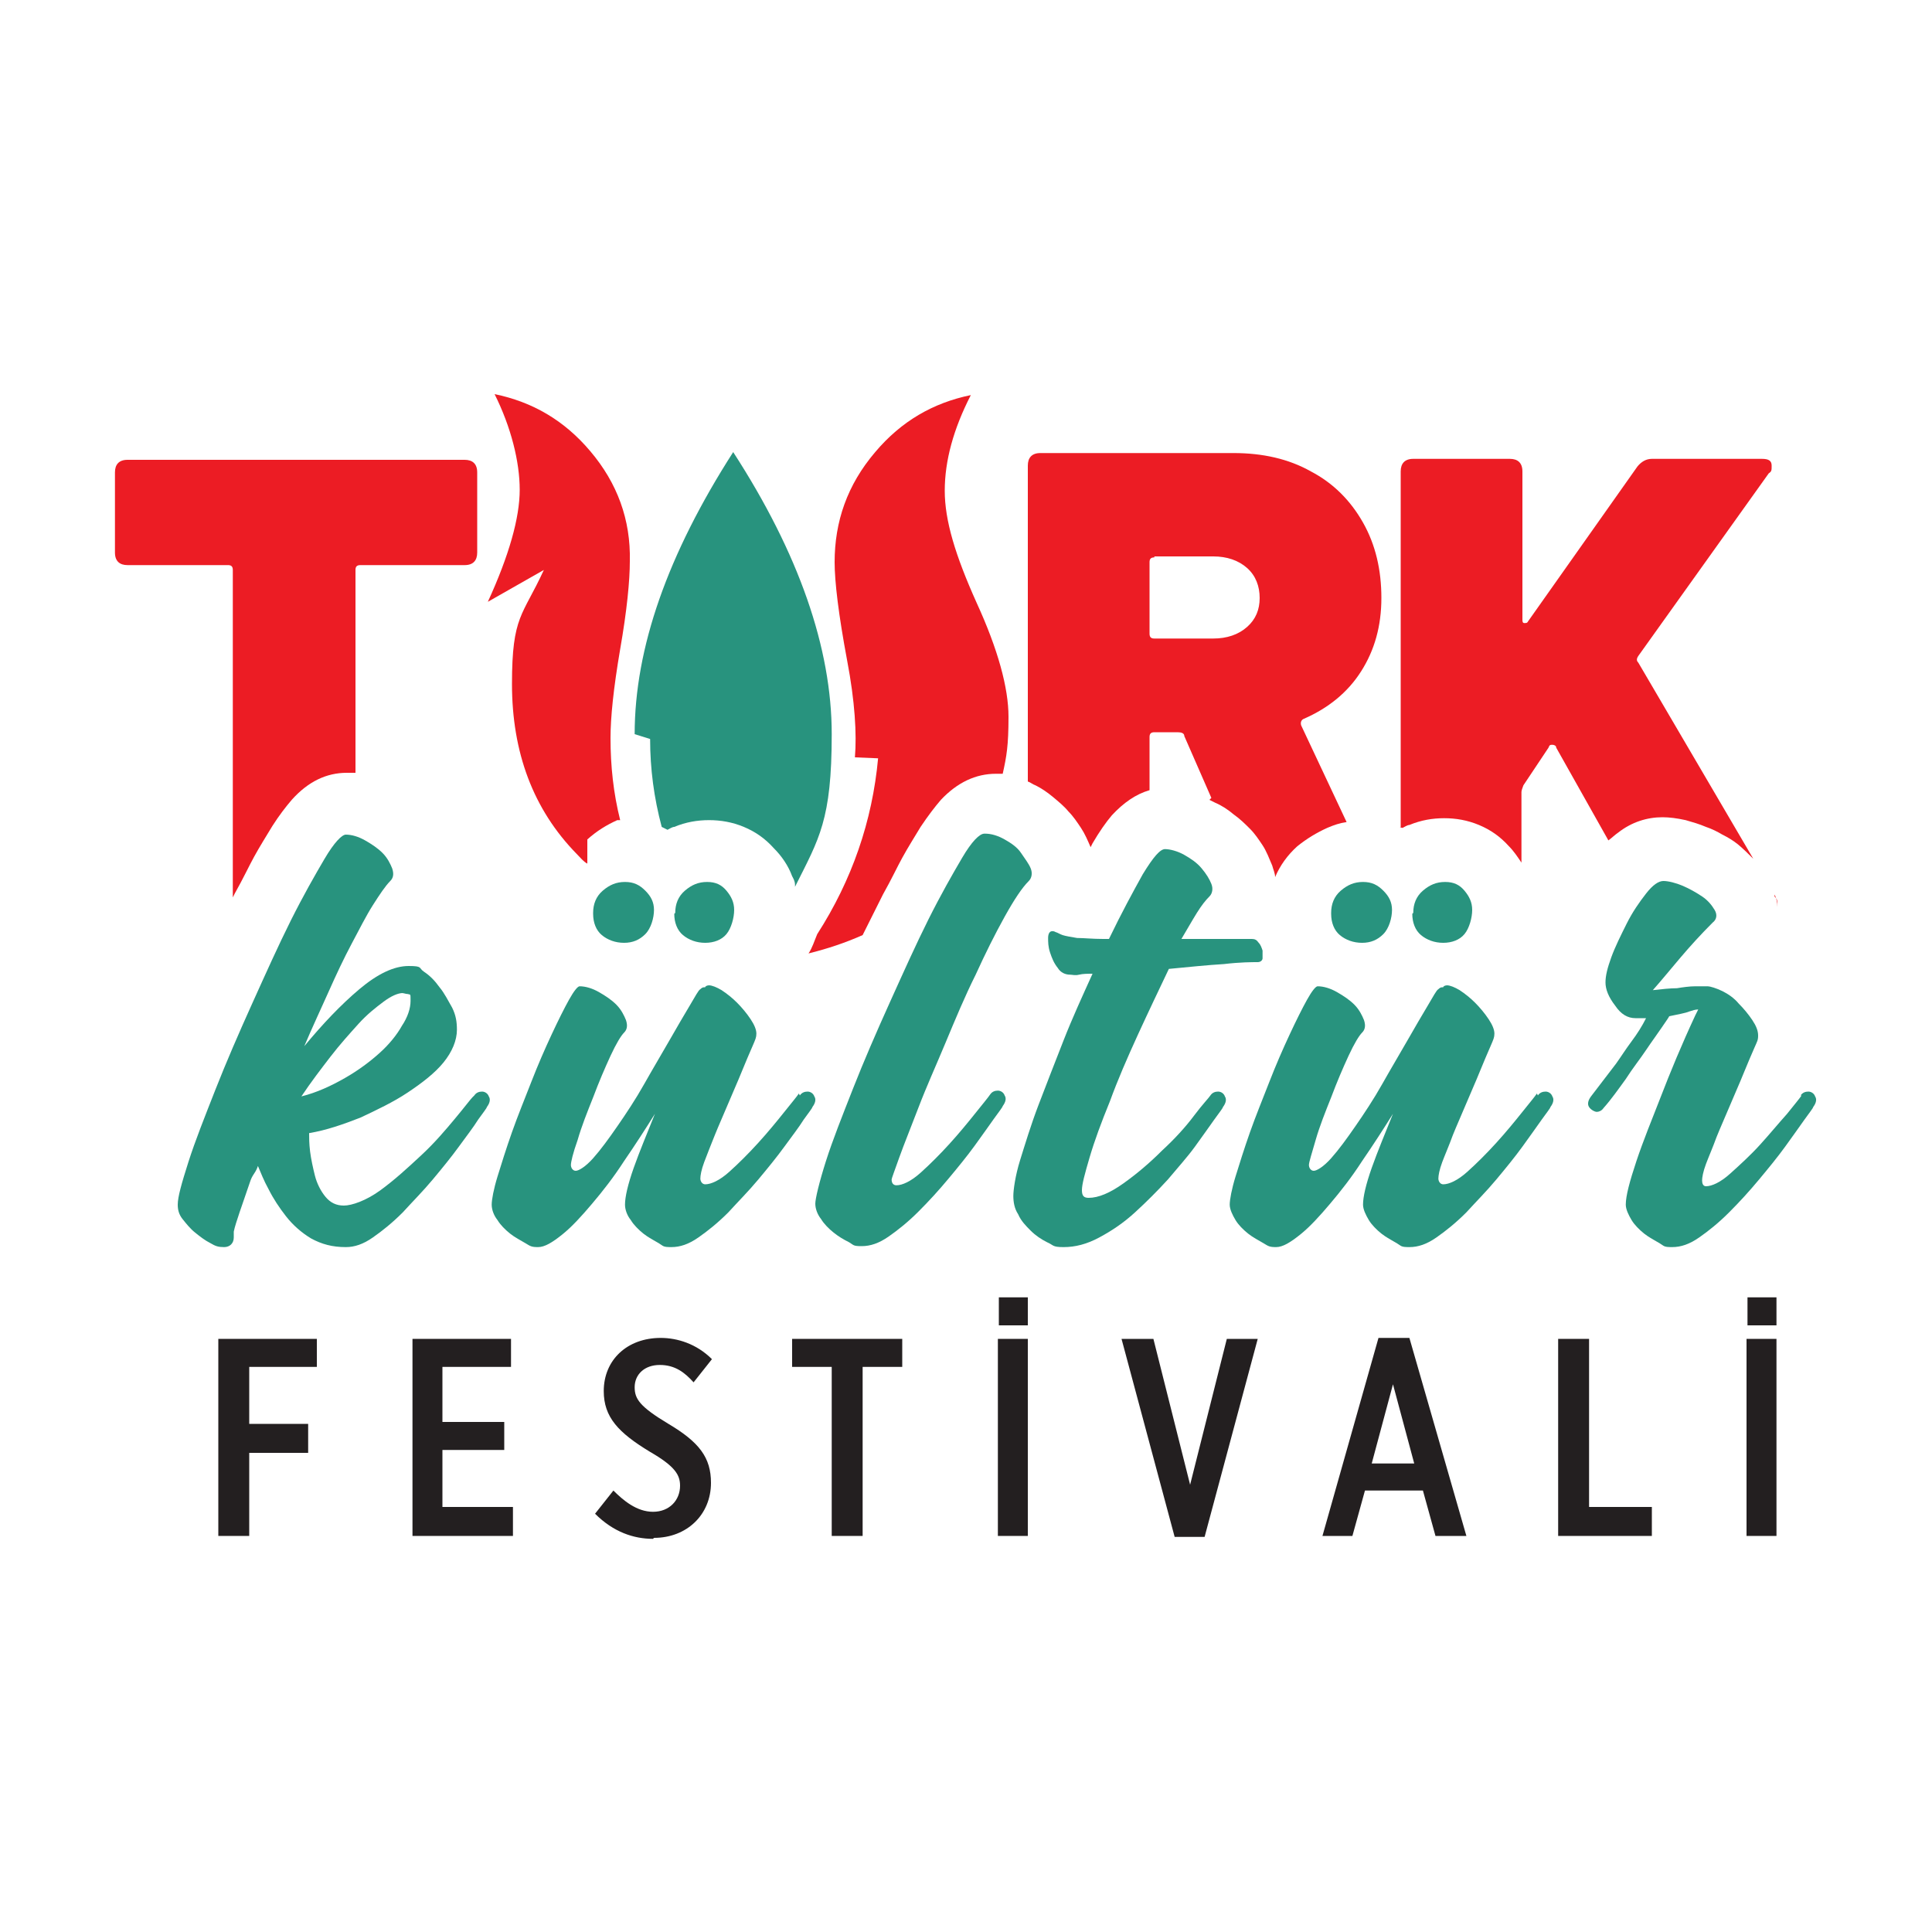
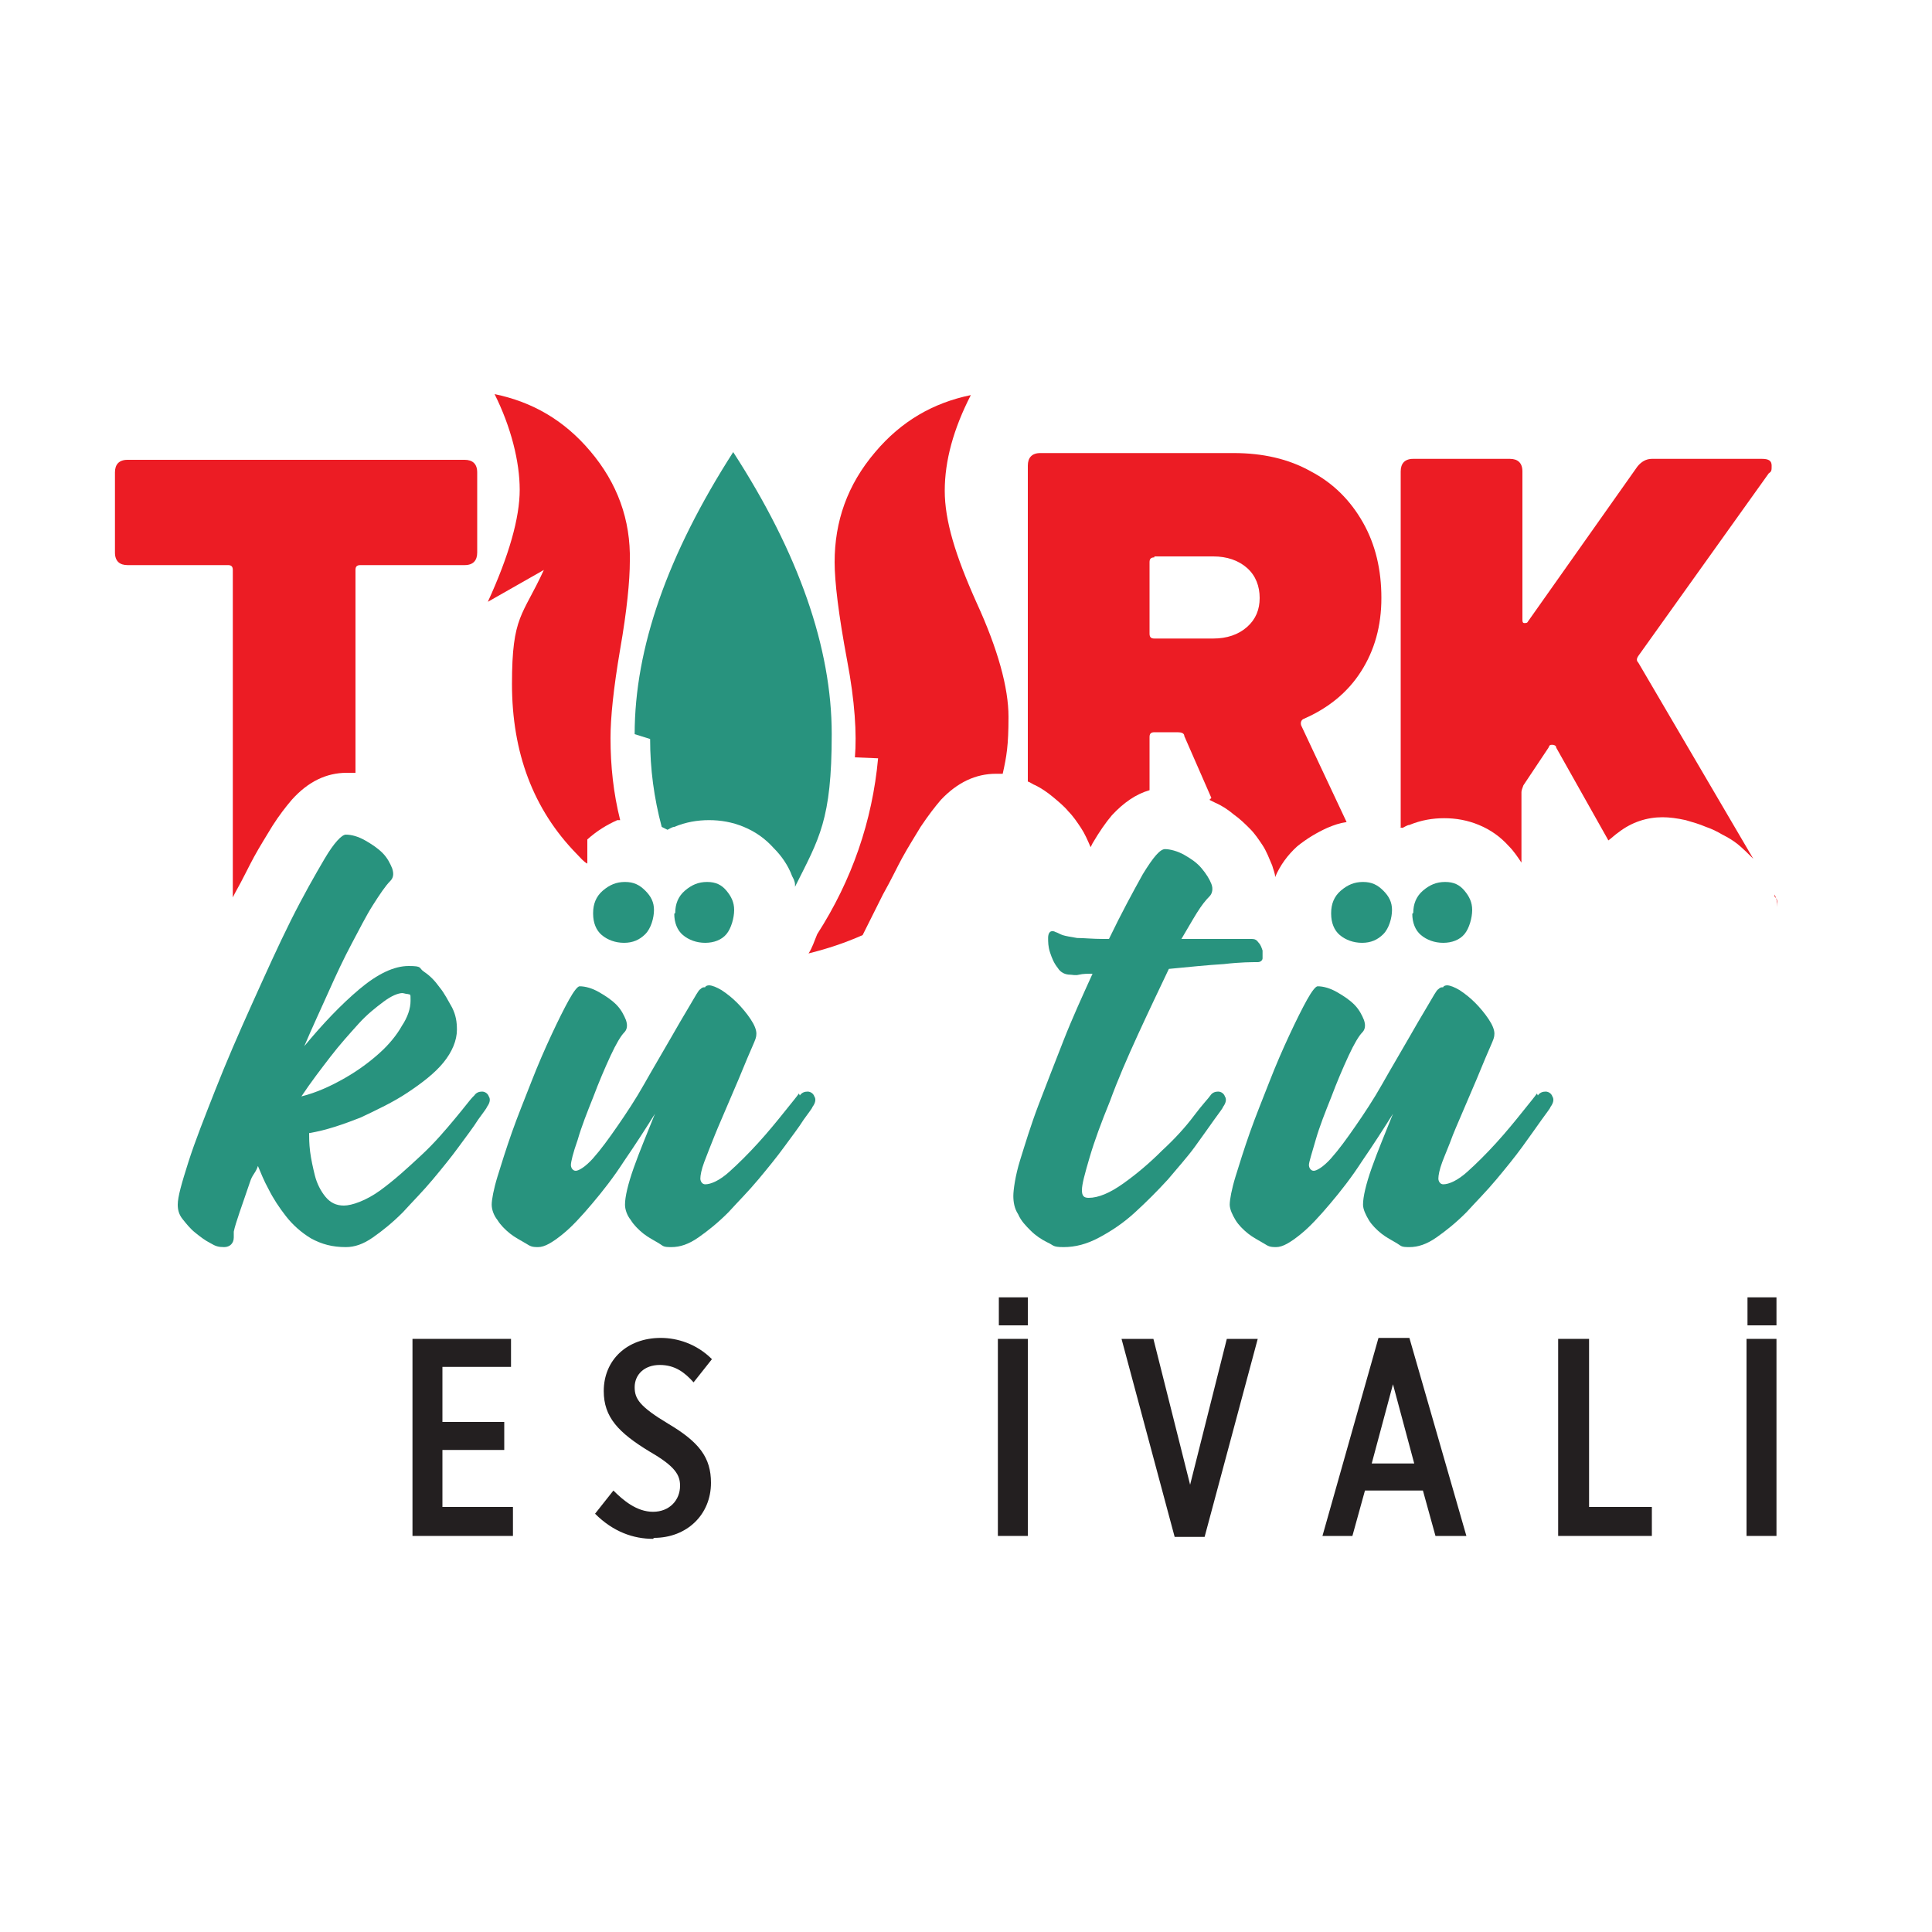
<svg xmlns="http://www.w3.org/2000/svg" id="Layer_1" version="1.1" viewBox="0 0 200 200">
  <defs>
    <style>
      .st0 {
        fill: #231f20;
      }

      .st1 {
        fill-rule: evenodd;
      }

      .st1, .st2 {
        fill: #ec1c24;
      }

      .st3 {
        fill: #28937e;
      }
    </style>
  </defs>
  <path class="st1" d="M48.1,47.6c.8,0,1.3.4,1.3,1.3v8.3c0,.8-.4,1.3-1.3,1.3h-10.8c-.4,0-.5.2-.5.5v21c-.3,0-.6,0-.9,0-2.1,0-4,.9-5.7,2.8-.6.7-1.3,1.6-2,2.7-.6,1-1.3,2.1-1.9,3.2-.5.9-1.1,2.2-2,3.8l-.2.4v-33.9c0-.4-.2-.5-.5-.5h-10.4c-.8,0-1.3-.4-1.3-1.3v-8.3c0-.8.4-1.3,1.3-1.3h34.9Z" />
  <path class="st2" d="M88.5,78.4c.2-2.4,0-5.8-.8-10-.9-4.8-1.3-8.2-1.3-10.2,0-4.2,1.3-8,4.2-11.4,2.7-3.2,6-5.1,9.9-5.9-1.8,3.5-2.7,6.8-2.7,9.9s1.1,6.7,3.3,11.6c2.2,4.8,3.3,8.8,3.3,11.8s-.2,4.1-.6,5.9h0s0,0,0,0h0s0,0,0,0h0s0,0,0,0h0s0,0,0,0h0s0,0,0,0h0s0,0,0,0h0s0,0,0,0h0s0,0,0,0h0s0,0,0,0h0s0,0,0,0h0s0,0,0,0h0s0,0,0,0h0s0,0,0,0h0s0,0,0,0h0s0,0,0,0h0s0,0,0,0h0s0,0,0,0h0s0,0,0,0h0s0,0,0,0h-.7c-2.1,0-4,.9-5.7,2.7-.6.7-1.3,1.6-2.1,2.8-.6,1-1.3,2.1-1.9,3.2-.5.9-1.1,2.2-2,3.8-.7,1.4-1.4,2.8-2.1,4.2h0s0,0,0,0h0s0,0,0,0h0s0,0,0,0h0s0,0,0,0h0s0,0,0,0h0s0,0,0,0h0s0,0,0,0h0s0,0,0,0h0s0,0,0,0h0s0,0,0,0h0s0,0,0,0h0s0,0,0,0h0s0,0,0,0h0s0,0,0,0h0s0,0,0,0h0s0,0,0,0h0s0,0,0,0h0s0,0,0,0h0s0,0,0,0h0s0,0,0,0h0s0,0,0,0h0s0,0,0,0h0s0,0,0,0h0s0,0,0,0h0s0,0,0,0h0s0,0,0,0h0s0,0,0,0h0s0,0,0,0h0s0,0,0,0h0s0,0,0,0h0s0,0,0,0h0s0,0,0,0h0s0,0,0,0h0s0,0,0,0h0s0,0,0,0h0s0,0,0,0h0c-1.8.8-3.6,1.4-5.6,1.9h0s0,0,0,0h0s0,0,0,0h0s0,0,0,0h0s0,0,0,0h0s0,0,0,0h0s0,0,0,0h0s0,0,0,0h0s0,0,0,0h0s0,0,0,0h0s0,0,0,0h0s0,0,0,0h0s0,0,0,0h0s0,0,0,0h0s0,0,0,0h0s0,0,0,0h0s0,0,0,0h0s0,0,0,0h0s0,0,0,0h0s0,0,0,0h0s0,0,0,0h0s0,0,0,0h0s0,0,0,0h0s0,0,0,0h0s0,0,0,0h0s0,0,0,0h0s0,0,0,0h0s0,0,0,0h0s0,0,0,0h0s0,0,0,0h0s0,0,0,0h0s0,0,0,0h0s0,0,0,0h0s0,0,0,0h0c.4-.6.6-1.3.9-2h0s0,0,0,0h0s0,0,0,0h0s0,0,0,0h0s0,0,0,0h0s0,0,0,0h0s0,0,0,0h0s0,0,0,0h0s0,0,0,0h0s0,0,0,0h0s0,0,0,0h0s0,0,0,0h0s0,0,0,0h0s0,0,0,0h0s0,0,0,0h0s0,0,0,0h0s0,0,0,0h0s0,0,0,0h0s0,0,0,0h0s0,0,0,0h0s0,0,0,0h0s0,0,0,0h0s0,0,0,0h0s0,0,0,0h0s0,0,0,0h0s0,0,0,0h0s0,0,0,0h0s0,0,0,0h0s0,0,0,0h0s0,0,0,0h0s0,0,0,0h0s0,0,0,0h0s0,0,0,0h0c3.6-5.6,5.7-11.7,6.3-18.2" />
  <path class="st3" d="M65.7,76c0-8.9,3.4-18.6,10.2-29.2,6.8,10.5,10.2,20.3,10.2,29.2s-1.3,10.8-3.8,15.8h0v-.2h0c0-.4-.2-.7-.3-.9-.4-1.1-1.1-2.1-1.9-2.9-.9-1-1.9-1.7-3.1-2.2h0c-1.2-.5-2.4-.7-3.6-.7s-2.4.2-3.6.7c-.2,0-.5.2-.7.3-.2-.1-.4-.2-.6-.3h0s0,0,0,0h0s0,0,0,0h0s0,0,0,0h0s0,0,0,0h0s0,0,0,0h0s0,0,0,0h0s0,0,0,0h0s0,0,0,0h0s0,0,0,0h0s0,0,0,0h0s0,0,0,0h0s0,0,0,0h0s0,0,0,0h0s0,0,0,0h0s0,0,0,0h0s0,0,0,0h0s0,0,0,0h0s0,0,0,0h0s0,0,0,0h0s0,0,0,0h0s0,0,0,0h0s0,0,0,0h0s0,0,0,0h0s0,0,0,0h0s0,0,0,0h0s0,0,0,0h0s0,0,0,0h0s0,0,0,0h0s0,0,0,0h0s0,0,0,0h0s0,0,0,0h0s0,0,0,0h0s0,0,0,0h0s0,0,0,0h0s0,0,0,0h0s0,0,0,0h0s0,0,0,0h0c-.8-3-1.2-6-1.2-9.1" />
  <path class="st2" d="M50.5,62.3c2.2-4.8,3.3-8.7,3.3-11.6s-.9-6.5-2.6-9.9c3.9.8,7.2,2.7,9.9,5.9,2.8,3.3,4.2,7.1,4.1,11.4,0,2-.3,5.1-1,9.1-.7,4.1-1,7.1-1,9.2,0,2.9.3,5.7,1,8.5h-.1s0,0,0,0h-.2s0,0,0,0h0s0,0,0,0h0s0,0,0,0h0s0,0,0,0h0s0,0,0,0h0s0,0,0,0h0s0,0,0,0h0s0,0,0,0h0s0,0,0,0h0s0,0,0,0h0s0,0,0,0h0s0,0,0,0h0s0,0,0,0h0s0,0,0,0h0s0,0,0,0h0s0,0,0,0h0s0,0,0,0h0s0,0,0,0h0s0,0,0,0h0s0,0,0,0h0s0,0,0,0h0s0,0,0,0h0s0,0,0,0h0s0,0,0,0h0s0,0,0,0h0s0,0,0,0h0s0,0,0,0h0s0,0,0,0h0s0,0,0,0h0s0,0,0,0h0s0,0,0,0h0s0,0,0,0h0s0,0,0,0h0s0,0,0,0h0s0,0,0,0h0s0,0,0,0h0s0,0,0,0h0s0,0,0,0h0s0,0,0,0h0s0,0,0,0h0c-1.1.5-2.1,1.1-3.1,2h0c0,0,0,0,0,0h0c0,0,0,0,0,0h0s0,0,0,0h0s0,0,0,0h0s0,0,0,0h0s0,.1,0,.1h0s0,0,0,0h0c0,0,0,0,0,0h0c0,0,0,0,0,0h0c0,0,0,0,0,0h0s0,0,0,0h0s0,0,0,0h0c0,0,0,0,0,0h0c0,0,0,0,0,0h0s0,0,0,0h0s0,0,0,0h0s0,0,0,0h0s0,0,0,0h0c0,0,0,0,0,0h0c0,0,0,.2,0,.2h0s0,0,0,0h0s0,0,0,0h0c0,0,0,0,0,0h0c0,0,0,.2,0,.2h0s0,0,0,0h0s0,0,0,0h0c0,0,0,0,0,0h0c0,0,0,.2,0,.2h0s0,0,0,0h0c0,0,0,0,0,0h0c0,0,0,.2,0,.2h0s0,0,0,0h0s0,0,0,0h0c0,0,0,0,0,0h0c0,0,0,.2,0,.2h0s0,0,0,0h0c0,0,0,0,0,0h0s0,0,0,0h0c0,0,0,.2,0,.2h0s0,0,0,0h0c0,0,0,.1,0,.1h0s0,.1,0,.1h0c0,0,0,.1,0,.1h0c0,0,0,.1,0,.1h0s0,.1,0,.1h0s0,.1,0,.1h0c0,0,0,.1,0,.1h0c0,0,0,.1,0,.1h0s0,.1,0,.1h0s0,.1,0,.1h0s0,0,0,0h0c0,.1,0,.2,0,.2h0c-.4-.2-.7-.6-1.1-1-4.5-4.6-6.7-10.5-6.7-17.6s1.1-7,3.3-11.8" />
  <path class="st1" d="M119.5,57.7c-.4,0-.5.2-.5.5v7.4c0,.4.2.5.5.5h6.1c1.4,0,2.6-.4,3.5-1.2.9-.8,1.3-1.8,1.3-3s-.4-2.3-1.3-3.1c-.9-.8-2.1-1.2-3.5-1.2h-6.1ZM125.4,82.6l-2.8-6.4c0-.3-.3-.4-.7-.4h-2.4c-.4,0-.5.2-.5.5v5.5c-1.4.4-2.7,1.3-3.9,2.6-.6.7-1.3,1.7-2,2.9l-.2.4c-.3-.7-.6-1.4-1-2-.4-.6-.8-1.2-1.3-1.7-.4-.5-1-1-1.6-1.5-.6-.5-1.2-.9-1.8-1.2-.3-.1-.5-.3-.8-.4v-32.7c0-.8.4-1.3,1.3-1.3h20c3,0,5.7.6,8,1.9,2.3,1.2,4.1,3,5.4,5.3,1.3,2.3,1.9,4.9,1.9,7.8s-.7,5.4-2.1,7.6c-1.4,2.2-3.4,3.8-5.9,4.9-.3.1-.4.4-.3.7l4.7,10c-.7.1-1.3.3-2,.6-1.1.5-2.1,1.1-3.1,1.9-1,.9-1.8,2-2.3,3.2,0-.4-.2-.8-.3-1.2-.3-.7-.6-1.5-1-2.1-.4-.6-.8-1.2-1.3-1.7-.5-.5-1-1-1.7-1.5-.6-.5-1.2-.9-1.9-1.2-.2-.1-.4-.2-.6-.3h0Z" />
  <path class="st1" d="M150.3,92.5l.3-.7-.3.7ZM150.1,91.6c0,.3.2.6.2.9l.3-.7c-.2,0-.3-.1-.5-.2h0ZM183.7,92.6v.2c.3.3.3.5.3.7s0,.3,0,.4c0-.5-.1-.9-.3-1.3h0ZM145,85.7v-36.9c0-.8.4-1.3,1.3-1.3h10c.8,0,1.3.4,1.3,1.3v15.3c0,.2,0,.4.2.4s.3,0,.4-.2l11.3-16c.4-.5.9-.8,1.5-.8h11.4c.7,0,1,.2,1,.7s0,.6-.3.8l-13.5,18.9c-.2.3-.2.5,0,.7l11.9,20.3c-.5-.5-1-1-1.6-1.5-.5-.4-1-.7-1.6-1-.5-.3-1.1-.6-1.7-.8-.7-.3-1.4-.5-2.1-.7-.9-.2-1.7-.3-2.4-.3-1.6,0-3.2.5-4.6,1.6-.3.2-.6.5-1,.8l-5.4-9.6c0-.2-.2-.3-.4-.3s-.3,0-.4.3l-2.6,3.9c-.1.3-.2.5-.2.7v7.3c-.4-.6-.8-1.2-1.3-1.7-.9-1-1.9-1.7-3.1-2.2h0c-1.2-.5-2.4-.7-3.6-.7s-2.4.2-3.6.7c-.2,0-.5.2-.7.3,0,0-.2,0-.3-.1h0Z" />
  <path class="st3" d="M41.7,102.8c-.5,0-1.2.3-2,.9-.8.6-1.7,1.3-2.6,2.3-.9,1-1.9,2.1-2.9,3.4s-2,2.6-3,4.1c1.6-.4,3.1-1.1,4.5-1.9,1.4-.8,2.6-1.7,3.6-2.6,1-.9,1.8-1.9,2.3-2.8.6-.9.9-1.8.9-2.6s0-.6-.3-.7c-.2,0-.4-.1-.6-.1M49.1,113.4c.2-.3.5-.4.8-.4s.6.2.7.5c.2.3.1.7-.2,1.1,0,.1-.4.6-.9,1.3-.5.8-1.2,1.7-2,2.8-.8,1.1-1.7,2.2-2.7,3.4-1,1.2-2.1,2.3-3.1,3.4-1.1,1.1-2.1,1.9-3.1,2.6-1,.7-1.9,1-2.8,1-1.4,0-2.5-.3-3.6-.9-1-.6-1.9-1.4-2.6-2.3s-1.3-1.8-1.8-2.8c-.5-.9-.8-1.7-1.1-2.4-.1.3-.2.5-.4.8s-.3.5-.4.8c-.4,1.2-.8,2.3-1.1,3.2-.3.9-.5,1.5-.6,2v.6c0,.6-.4,1-1,1s-.9-.1-1.4-.4c-.6-.3-1.1-.7-1.6-1.1-.5-.4-.9-.9-1.3-1.4s-.5-1-.5-1.5c0-.8.4-2.2,1.1-4.4.7-2.2,1.7-4.7,2.8-7.5,1.1-2.8,2.4-5.8,3.8-8.9,1.4-3.1,2.7-6,4-8.6,1.3-2.6,2.5-4.7,3.5-6.4s1.8-2.5,2.2-2.5c.6,0,1.3.2,2,.6.7.4,1.3.8,1.8,1.3.5.5.8,1.1,1,1.6.2.6.1,1-.2,1.3-.5.5-1.1,1.4-1.8,2.5-.7,1.1-1.4,2.5-2.2,4-.8,1.5-1.6,3.2-2.4,5s-1.7,3.7-2.5,5.6c1.9-2.3,3.8-4.3,5.7-5.9s3.6-2.4,5.1-2.4,1,.2,1.6.6c.6.4,1.1.9,1.6,1.6.5.6.9,1.4,1.3,2.1.4.8.5,1.5.5,2.3,0,1.1-.5,2.3-1.4,3.4-.9,1.1-2.2,2.1-3.7,3.1-1.5,1-3.2,1.8-4.9,2.6-1.8.7-3.5,1.3-5.3,1.6,0,.4,0,1.1.1,1.9s.3,1.7.5,2.5.6,1.6,1.1,2.2c.5.6,1.1.9,1.9.9s2.3-.5,3.8-1.6,2.8-2.3,4.2-3.6c1.4-1.3,2.5-2.6,3.5-3.8s1.6-2,1.8-2.2h0Z" />
  <path class="st3" d="M69.9,94.5c0-.9.3-1.7,1-2.3.7-.6,1.4-.9,2.3-.9s1.5.3,2,.9.8,1.2.8,2-.3,1.9-.8,2.5c-.5.6-1.3.9-2.2.9s-1.7-.3-2.3-.8c-.6-.5-.9-1.3-.9-2.2M61.4,94.5c0-.9.3-1.7,1-2.3.7-.6,1.4-.9,2.3-.9s1.5.3,2.1.9.9,1.2.9,2-.3,1.9-.9,2.5-1.3.9-2.2.9-1.7-.3-2.3-.8c-.6-.5-.9-1.3-.9-2.2h0ZM82.8,113.4c.2-.3.5-.4.8-.4s.6.2.7.5c.2.3.1.7-.2,1.1,0,.1-.4.6-.9,1.3-.5.8-1.2,1.7-2,2.8-.8,1.1-1.7,2.2-2.7,3.4-1,1.2-2.1,2.3-3.1,3.4-1.1,1.1-2.1,1.9-3.1,2.6-1,.7-1.9,1-2.8,1s-.8-.1-1.3-.4-1.1-.6-1.6-1-1-.9-1.3-1.4c-.4-.5-.6-1.1-.6-1.6,0-.8.3-2.1.9-3.8.6-1.7,1.4-3.6,2.2-5.6-1,1.6-2.1,3.3-3.2,4.9-1.1,1.7-2.2,3.1-3.3,4.4-1.1,1.3-2.1,2.4-3.1,3.2-1,.8-1.8,1.3-2.5,1.3s-.8-.1-1.3-.4c-.5-.3-1.1-.6-1.6-1-.5-.4-1-.9-1.3-1.4-.4-.5-.6-1.1-.6-1.6s.2-1.6.6-2.9.9-2.9,1.5-4.6c.6-1.7,1.3-3.4,2-5.2.7-1.8,1.4-3.4,2.1-4.9s1.3-2.7,1.8-3.6c.5-.9.9-1.4,1.1-1.4.6,0,1.3.2,2,.6s1.3.8,1.8,1.3c.5.5.8,1.1,1,1.6.2.6.1,1-.2,1.3-.3.3-.8,1.1-1.4,2.4s-1.2,2.7-1.8,4.3c-.6,1.5-1.2,3-1.6,4.4-.5,1.4-.7,2.3-.7,2.6s.2.6.5.6,1-.4,1.8-1.3c.8-.9,1.6-2,2.5-3.3.9-1.3,1.9-2.8,2.8-4.4.9-1.6,1.8-3.1,2.6-4.5.8-1.4,1.5-2.6,2.1-3.6.6-1,.9-1.6,1.1-1.7.2-.2.3-.2.5-.2,0-.1.2-.2.4-.2.3,0,.8.2,1.3.5.6.4,1.1.8,1.6,1.3.5.5,1,1.1,1.4,1.7.4.6.6,1.1.6,1.5s-.1.6-.4,1.3c-.3.7-.7,1.6-1.1,2.6s-.9,2.1-1.4,3.3-1,2.3-1.4,3.3-.8,2-1.1,2.8-.4,1.4-.4,1.7.2.6.5.6c.6,0,1.5-.4,2.5-1.3s2-1.9,3-3c1-1.1,1.9-2.2,2.7-3.2.8-1,1.3-1.6,1.5-1.9h0Z" />
-   <path class="st3" d="M102,86.3c.6,0,1.3.2,2,.6.7.4,1.3.8,1.7,1.4s.8,1.1,1,1.6.1,1-.2,1.3c-.7.7-1.5,1.9-2.5,3.7-1,1.8-2,3.8-3,6-1.1,2.2-2.1,4.6-3.1,7-1,2.4-2,4.6-2.8,6.7s-1.5,3.8-2,5.2c-.5,1.4-.8,2.2-.8,2.3,0,.4.2.6.5.6.6,0,1.5-.4,2.5-1.3s2-1.9,3-3c1-1.1,1.9-2.2,2.7-3.2.8-1,1.3-1.6,1.5-1.9s.5-.4.8-.4.6.2.7.5c.2.3.1.7-.2,1.1,0,.1-.4.6-.9,1.3s-1.2,1.7-2,2.8-1.7,2.2-2.7,3.4c-1,1.2-2,2.3-3.1,3.4-1.1,1.1-2.1,1.9-3.1,2.6-1,.7-1.9,1-2.8,1s-.8-.1-1.3-.4c-.6-.3-1.1-.6-1.6-1-.5-.4-1-.9-1.3-1.4-.4-.5-.6-1.1-.6-1.6s.4-2.2,1.1-4.4c.7-2.2,1.7-4.7,2.8-7.5,1.1-2.8,2.4-5.8,3.8-8.9,1.4-3.1,2.7-6,4-8.6,1.3-2.6,2.5-4.7,3.5-6.4s1.8-2.5,2.3-2.5" />
  <path class="st3" d="M129.6,97.2c.3,0,.5.1.7.4.2.2.3.5.4.8,0,.3,0,.6,0,.8,0,.2-.2.4-.5.4-.6,0-1.8,0-3.5.2-1.7.1-3.6.3-5.7.5-1,2.1-2.1,4.4-3.2,6.8s-2.1,4.7-2.9,6.9c-.9,2.2-1.6,4.1-2.1,5.8-.5,1.7-.8,2.8-.8,3.4s.2.8.7.8c1,0,2.2-.5,3.6-1.5,1.4-1,2.7-2.1,4-3.4,1.3-1.2,2.4-2.4,3.3-3.6s1.5-1.8,1.7-2.1c.2-.3.5-.4.8-.4s.6.2.7.5c.2.3.1.7-.2,1.1,0,.1-.4.6-.9,1.3s-1.2,1.7-2,2.8-1.8,2.2-2.8,3.4c-1.1,1.2-2.2,2.3-3.4,3.4-1.2,1.1-2.4,1.9-3.7,2.6-1.3.7-2.5,1-3.7,1s-1-.2-1.7-.5c-.6-.3-1.2-.7-1.7-1.2s-1-1-1.3-1.7c-.4-.6-.5-1.3-.5-1.9s.2-2.1.7-3.7,1.1-3.6,1.9-5.7c.8-2.1,1.7-4.4,2.6-6.7s2-4.7,3-6.9c-.5,0-1,0-1.4.1s-.7,0-.9,0c-.5,0-1-.2-1.3-.7-.4-.5-.6-1-.8-1.6-.2-.6-.2-1.1-.2-1.5,0-.5.2-.7.4-.7s.2,0,.4.1c.1,0,.4.2.7.3s.9.2,1.5.3c.7,0,1.6.1,2.7.1h.6c1.3-2.7,2.5-4.9,3.5-6.7,1.1-1.8,1.8-2.6,2.3-2.6s1.3.2,2,.6c.7.4,1.3.8,1.8,1.4s.8,1.1,1,1.6.1,1-.2,1.3c-.4.4-.8.9-1.3,1.7-.5.8-1,1.7-1.6,2.7h7,0Z" />
  <path class="st3" d="M146.3,94.5c0-.9.3-1.7,1-2.3.7-.6,1.4-.9,2.3-.9s1.5.3,2,.9.8,1.2.8,2-.3,1.9-.8,2.5-1.3.9-2.2.9-1.7-.3-2.3-.8c-.6-.5-.9-1.3-.9-2.2M137.8,94.5c0-.9.3-1.7,1-2.3.7-.6,1.4-.9,2.3-.9s1.5.3,2.1.9c.6.6.9,1.2.9,2s-.3,1.9-.9,2.5-1.3.9-2.2.9-1.7-.3-2.3-.8c-.6-.5-.9-1.3-.9-2.2h0ZM159.2,113.4c.2-.3.5-.4.8-.4s.6.2.7.5c.2.3.1.7-.2,1.1,0,.1-.4.6-.9,1.3s-1.2,1.7-2,2.8-1.7,2.2-2.7,3.4c-1,1.2-2.1,2.3-3.1,3.4-1.1,1.1-2.1,1.9-3.1,2.6-1,.7-1.9,1-2.8,1s-.8-.1-1.3-.4-1.1-.6-1.6-1c-.5-.4-1-.9-1.3-1.4s-.6-1.1-.6-1.6c0-.8.3-2.1.9-3.8.6-1.7,1.4-3.6,2.2-5.6-1,1.6-2.1,3.3-3.2,4.9-1.1,1.7-2.2,3.1-3.3,4.4-1.1,1.3-2.1,2.4-3.1,3.2-1,.8-1.8,1.3-2.5,1.3s-.8-.1-1.3-.4-1.1-.6-1.6-1c-.5-.4-1-.9-1.3-1.4s-.6-1.1-.6-1.6.2-1.6.6-2.9.9-2.9,1.5-4.6c.6-1.7,1.3-3.4,2-5.2.7-1.8,1.4-3.4,2.1-4.9s1.3-2.7,1.8-3.6c.5-.9.9-1.4,1.1-1.4.6,0,1.3.2,2,.6s1.3.8,1.8,1.3c.5.5.8,1.1,1,1.6.2.6.1,1-.2,1.3-.3.3-.8,1.1-1.4,2.4s-1.2,2.7-1.8,4.3c-.6,1.5-1.2,3-1.6,4.4s-.7,2.3-.7,2.6.2.6.5.6,1-.4,1.8-1.3c.8-.9,1.6-2,2.5-3.3.9-1.3,1.9-2.8,2.8-4.4.9-1.6,1.8-3.1,2.6-4.5.8-1.4,1.5-2.6,2.1-3.6.6-1,.9-1.6,1.1-1.7.2-.2.3-.2.5-.2,0-.1.2-.2.4-.2.3,0,.8.2,1.3.5.6.4,1.1.8,1.6,1.3.5.5,1,1.1,1.4,1.7.4.6.6,1.1.6,1.5s-.1.6-.4,1.3c-.3.7-.7,1.6-1.1,2.6s-.9,2.1-1.4,3.3-1,2.3-1.4,3.3c-.4,1.1-.8,2-1.1,2.8s-.4,1.4-.4,1.7.2.6.5.6c.6,0,1.5-.4,2.5-1.3s2-1.9,3-3c1-1.1,1.9-2.2,2.7-3.2.8-1,1.3-1.6,1.5-1.9h0Z" />
-   <path class="st3" d="M186.4,113.4c.2-.3.5-.4.8-.4s.6.2.7.5c.2.3.1.7-.2,1.1,0,.1-.4.6-.9,1.3s-1.2,1.7-2,2.8-1.7,2.2-2.7,3.4c-1,1.2-2,2.3-3.1,3.4-1.1,1.1-2.1,1.9-3.1,2.6-1,.7-1.9,1-2.8,1s-.8-.1-1.3-.4-1.1-.6-1.6-1c-.5-.4-1-.9-1.3-1.4s-.6-1.1-.6-1.6c0-.9.4-2.4,1.1-4.5s1.6-4.3,2.5-6.6c1-2.6,2.2-5.5,3.6-8.5l.3-.6c-.3,0-.6.1-.9.2-.5.2-1.2.3-2.1.5-.1.2-.4.6-.8,1.2-.4.6-1,1.4-1.6,2.3-.6.9-1.4,1.9-2.1,3-.8,1.1-1.5,2.1-2.3,3-.2.3-.5.4-.7.4s-.6-.2-.8-.5c-.2-.3-.1-.7.2-1.1l2.6-3.4c.5-.7,1-1.5,1.6-2.3.6-.8,1.1-1.6,1.5-2.4h-1.1c-.8,0-1.5-.4-2.1-1.3-.7-.9-1-1.7-1-2.4s.2-1.5.6-2.6,1-2.3,1.6-3.5c.6-1.2,1.3-2.2,2-3.1.7-.9,1.3-1.3,1.8-1.3s1.3.2,2,.5,1.4.7,2,1.1c.6.4,1,.9,1.3,1.4s.2,1-.2,1.3c-1.2,1.2-2.3,2.4-3.4,3.7-1.1,1.3-2,2.4-2.8,3.3.9-.1,1.8-.2,2.5-.2.6-.1,1.3-.2,1.9-.2.6,0,1.1,0,1.3,0s.9.2,1.5.5,1.2.7,1.7,1.3c.5.5,1,1.1,1.4,1.7s.6,1.1.6,1.6-.1.6-.4,1.3c-.3.7-.7,1.6-1.1,2.6s-.9,2.1-1.4,3.3-1,2.3-1.4,3.3c-.4,1.1-.8,2-1.1,2.8s-.4,1.4-.4,1.7.1.6.4.6c.6,0,1.5-.4,2.5-1.3s2.1-1.9,3.1-3c1-1.1,1.9-2.2,2.8-3.2.8-1,1.3-1.6,1.5-1.9" />
-   <polygon class="st0" points="22.6 159 25.8 159 25.8 150.4 31.9 150.4 31.9 147.4 25.8 147.4 25.8 141.5 32.8 141.5 32.8 138.6 22.6 138.6 22.6 159" />
  <polygon class="st0" points="42.7 159 53.1 159 53.1 156 45.8 156 45.8 150.1 52.2 150.1 52.2 147.2 45.8 147.2 45.8 141.5 52.9 141.5 52.9 138.6 42.7 138.6 42.7 159" />
  <path class="st0" d="M67.7,159.2c3.4,0,5.9-2.4,5.9-5.7h0c0-2.6-1.2-4.2-4.4-6.1-3-1.8-3.5-2.6-3.5-3.8h0c0-1.3,1-2.3,2.6-2.3s2.6.8,3.5,1.8l1.9-2.4c-1.6-1.6-3.6-2.2-5.3-2.2-3.5,0-5.9,2.3-5.9,5.5h0c0,2.7,1.5,4.3,4.8,6.3,2.6,1.5,3.1,2.4,3.1,3.5h0c0,1.5-1.1,2.7-2.8,2.7s-3.1-1.2-4.1-2.2l-1.9,2.4c1.9,1.9,4,2.6,6,2.6" />
-   <polygon class="st0" points="86.1 159 89.3 159 89.3 141.5 93.4 141.5 93.4 138.6 82 138.6 82 141.5 86.1 141.5 86.1 159" />
  <path class="st0" d="M103.4,137.2h3v-2.9h-3v2.9ZM103.3,159h3.1v-20.4h-3.1v20.4Z" />
  <polygon class="st0" points="121.6 159.1 124.7 159.1 130.2 138.6 127 138.6 123.2 153.7 119.4 138.6 116.1 138.6 121.6 159.1" />
  <path class="st0" d="M142,151.5l2.2-8.2,2.2,8.2h-4.5ZM136.9,159h3.1l1.3-4.7h6l1.3,4.7h3.2l-5.9-20.5h-3.2l-5.8,20.5h0Z" />
  <polygon class="st0" points="161.3 159 171 159 171 156 164.5 156 164.5 138.6 161.3 138.6 161.3 159" />
  <path class="st0" d="M180.9,137.2h3v-2.9h-3v2.9ZM180.8,159h3.1v-20.4h-3.1v20.4Z" />
</svg>